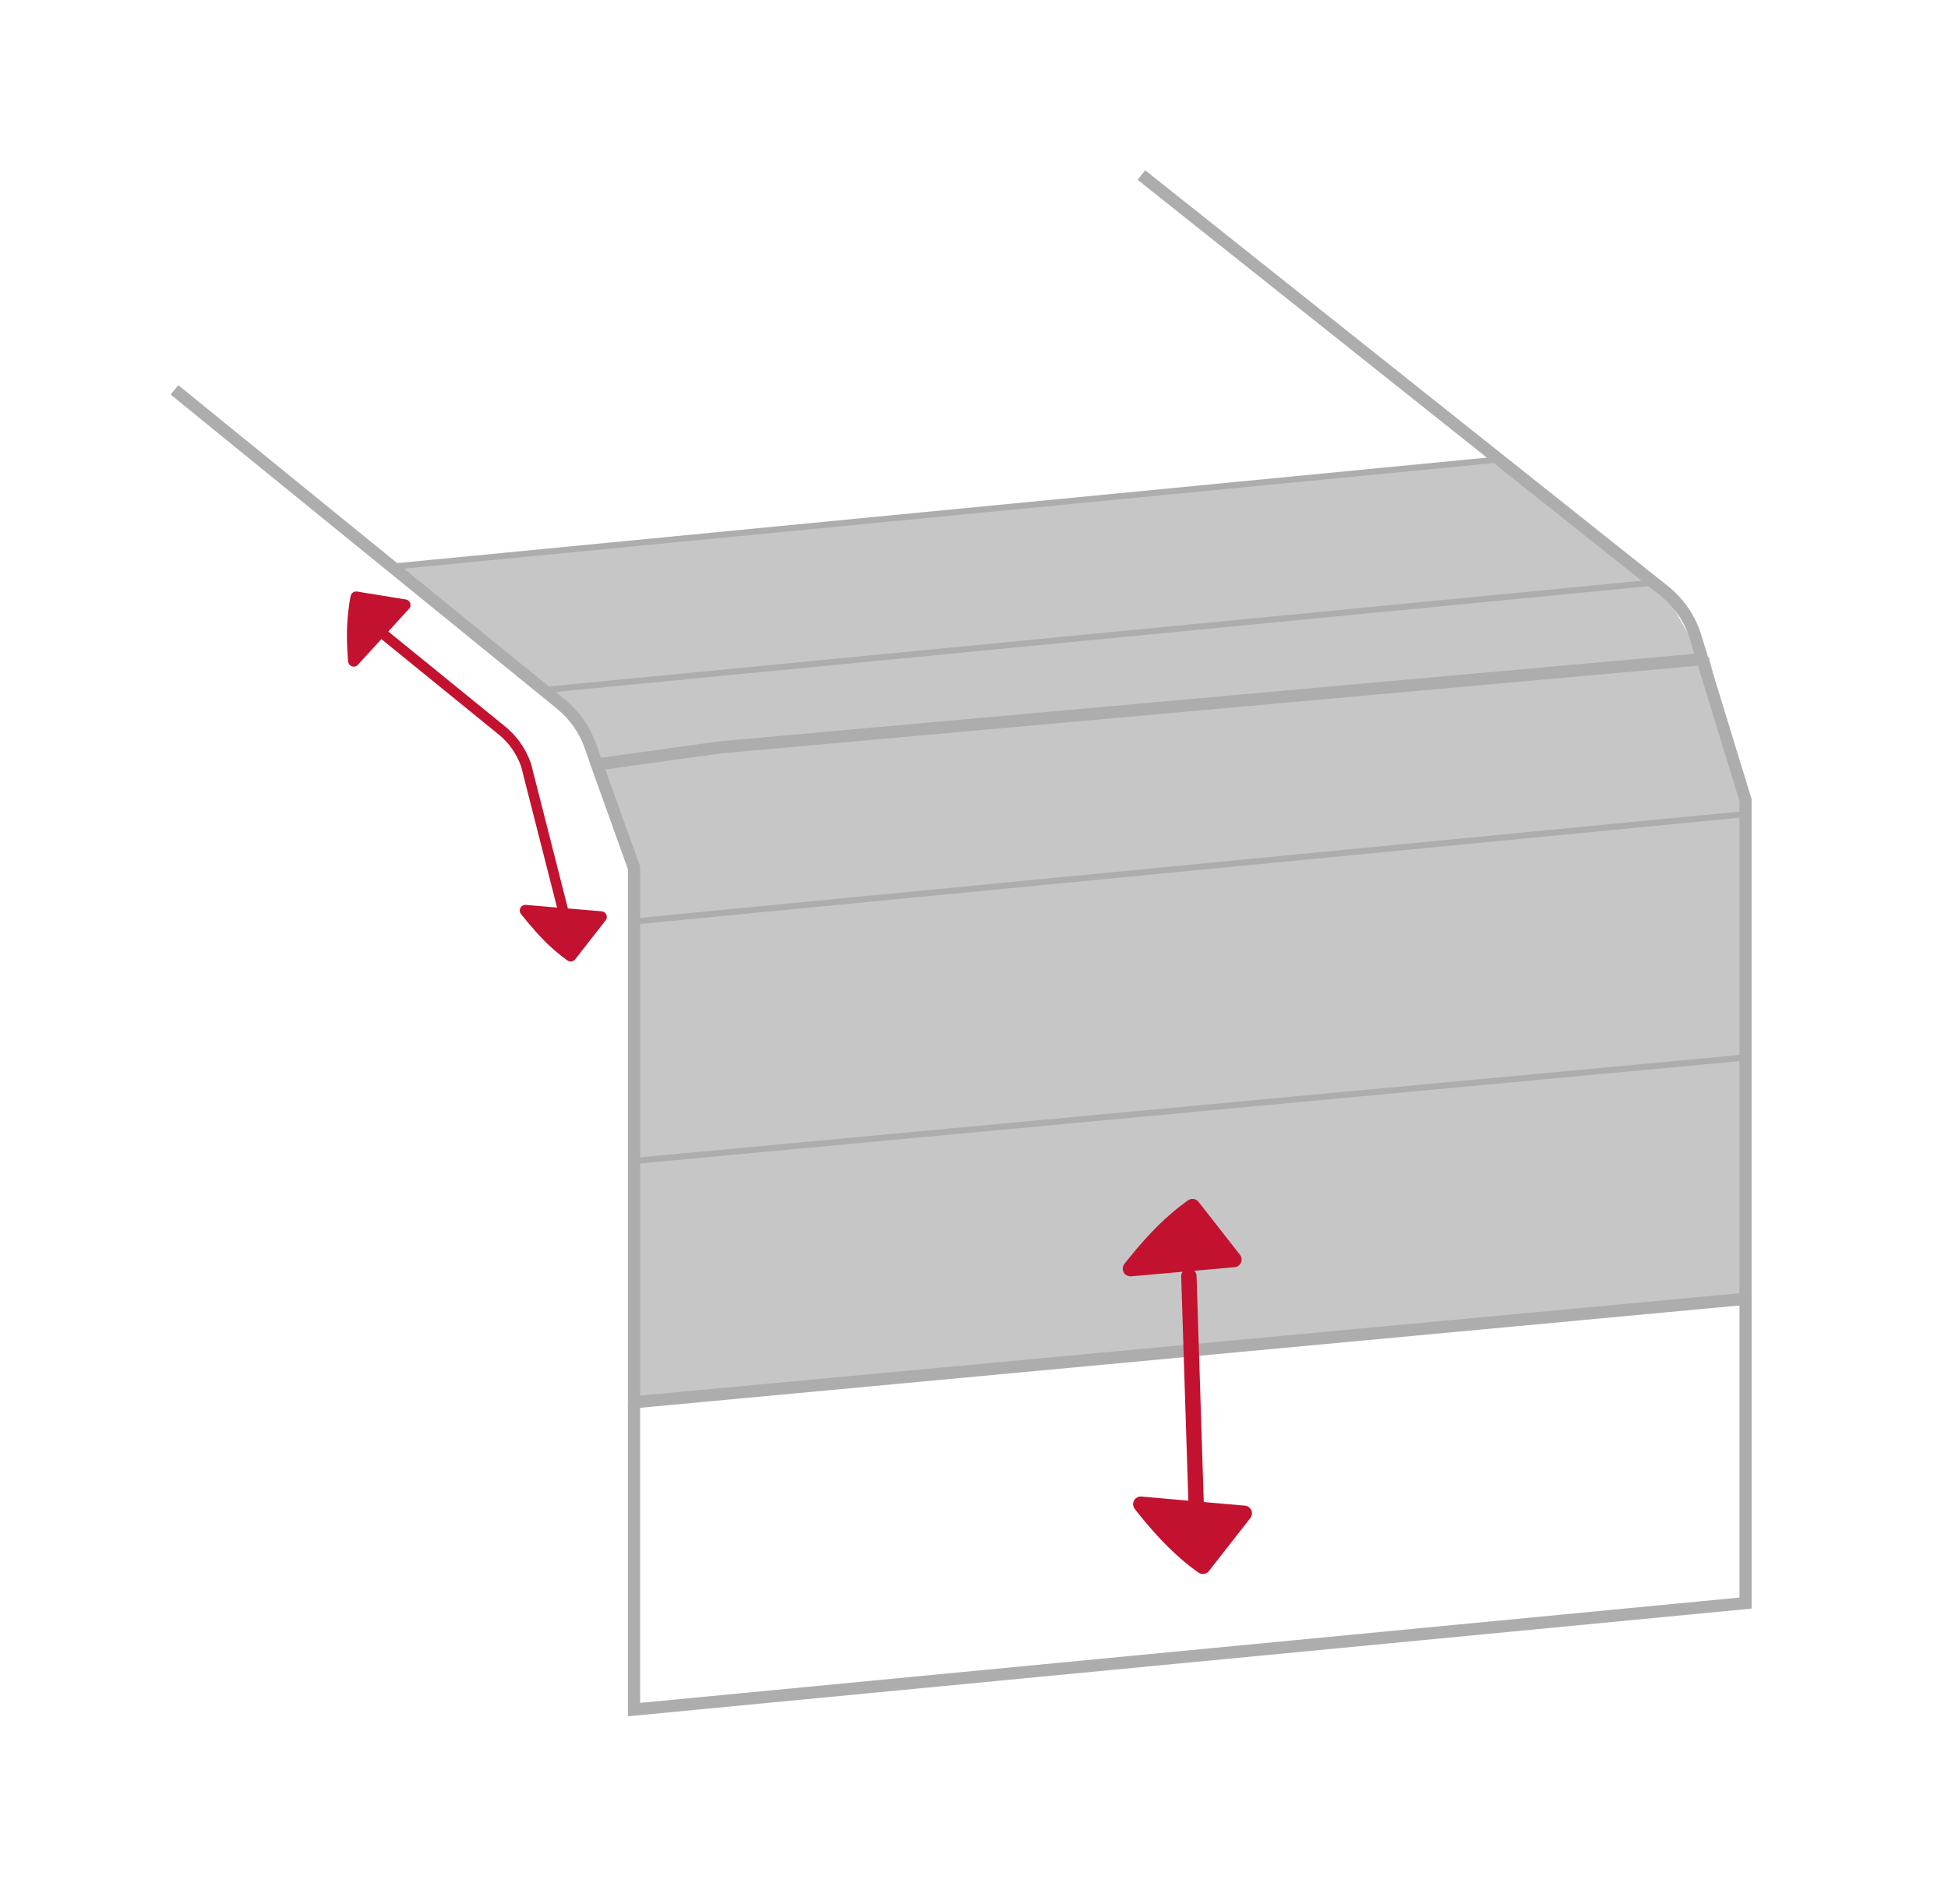
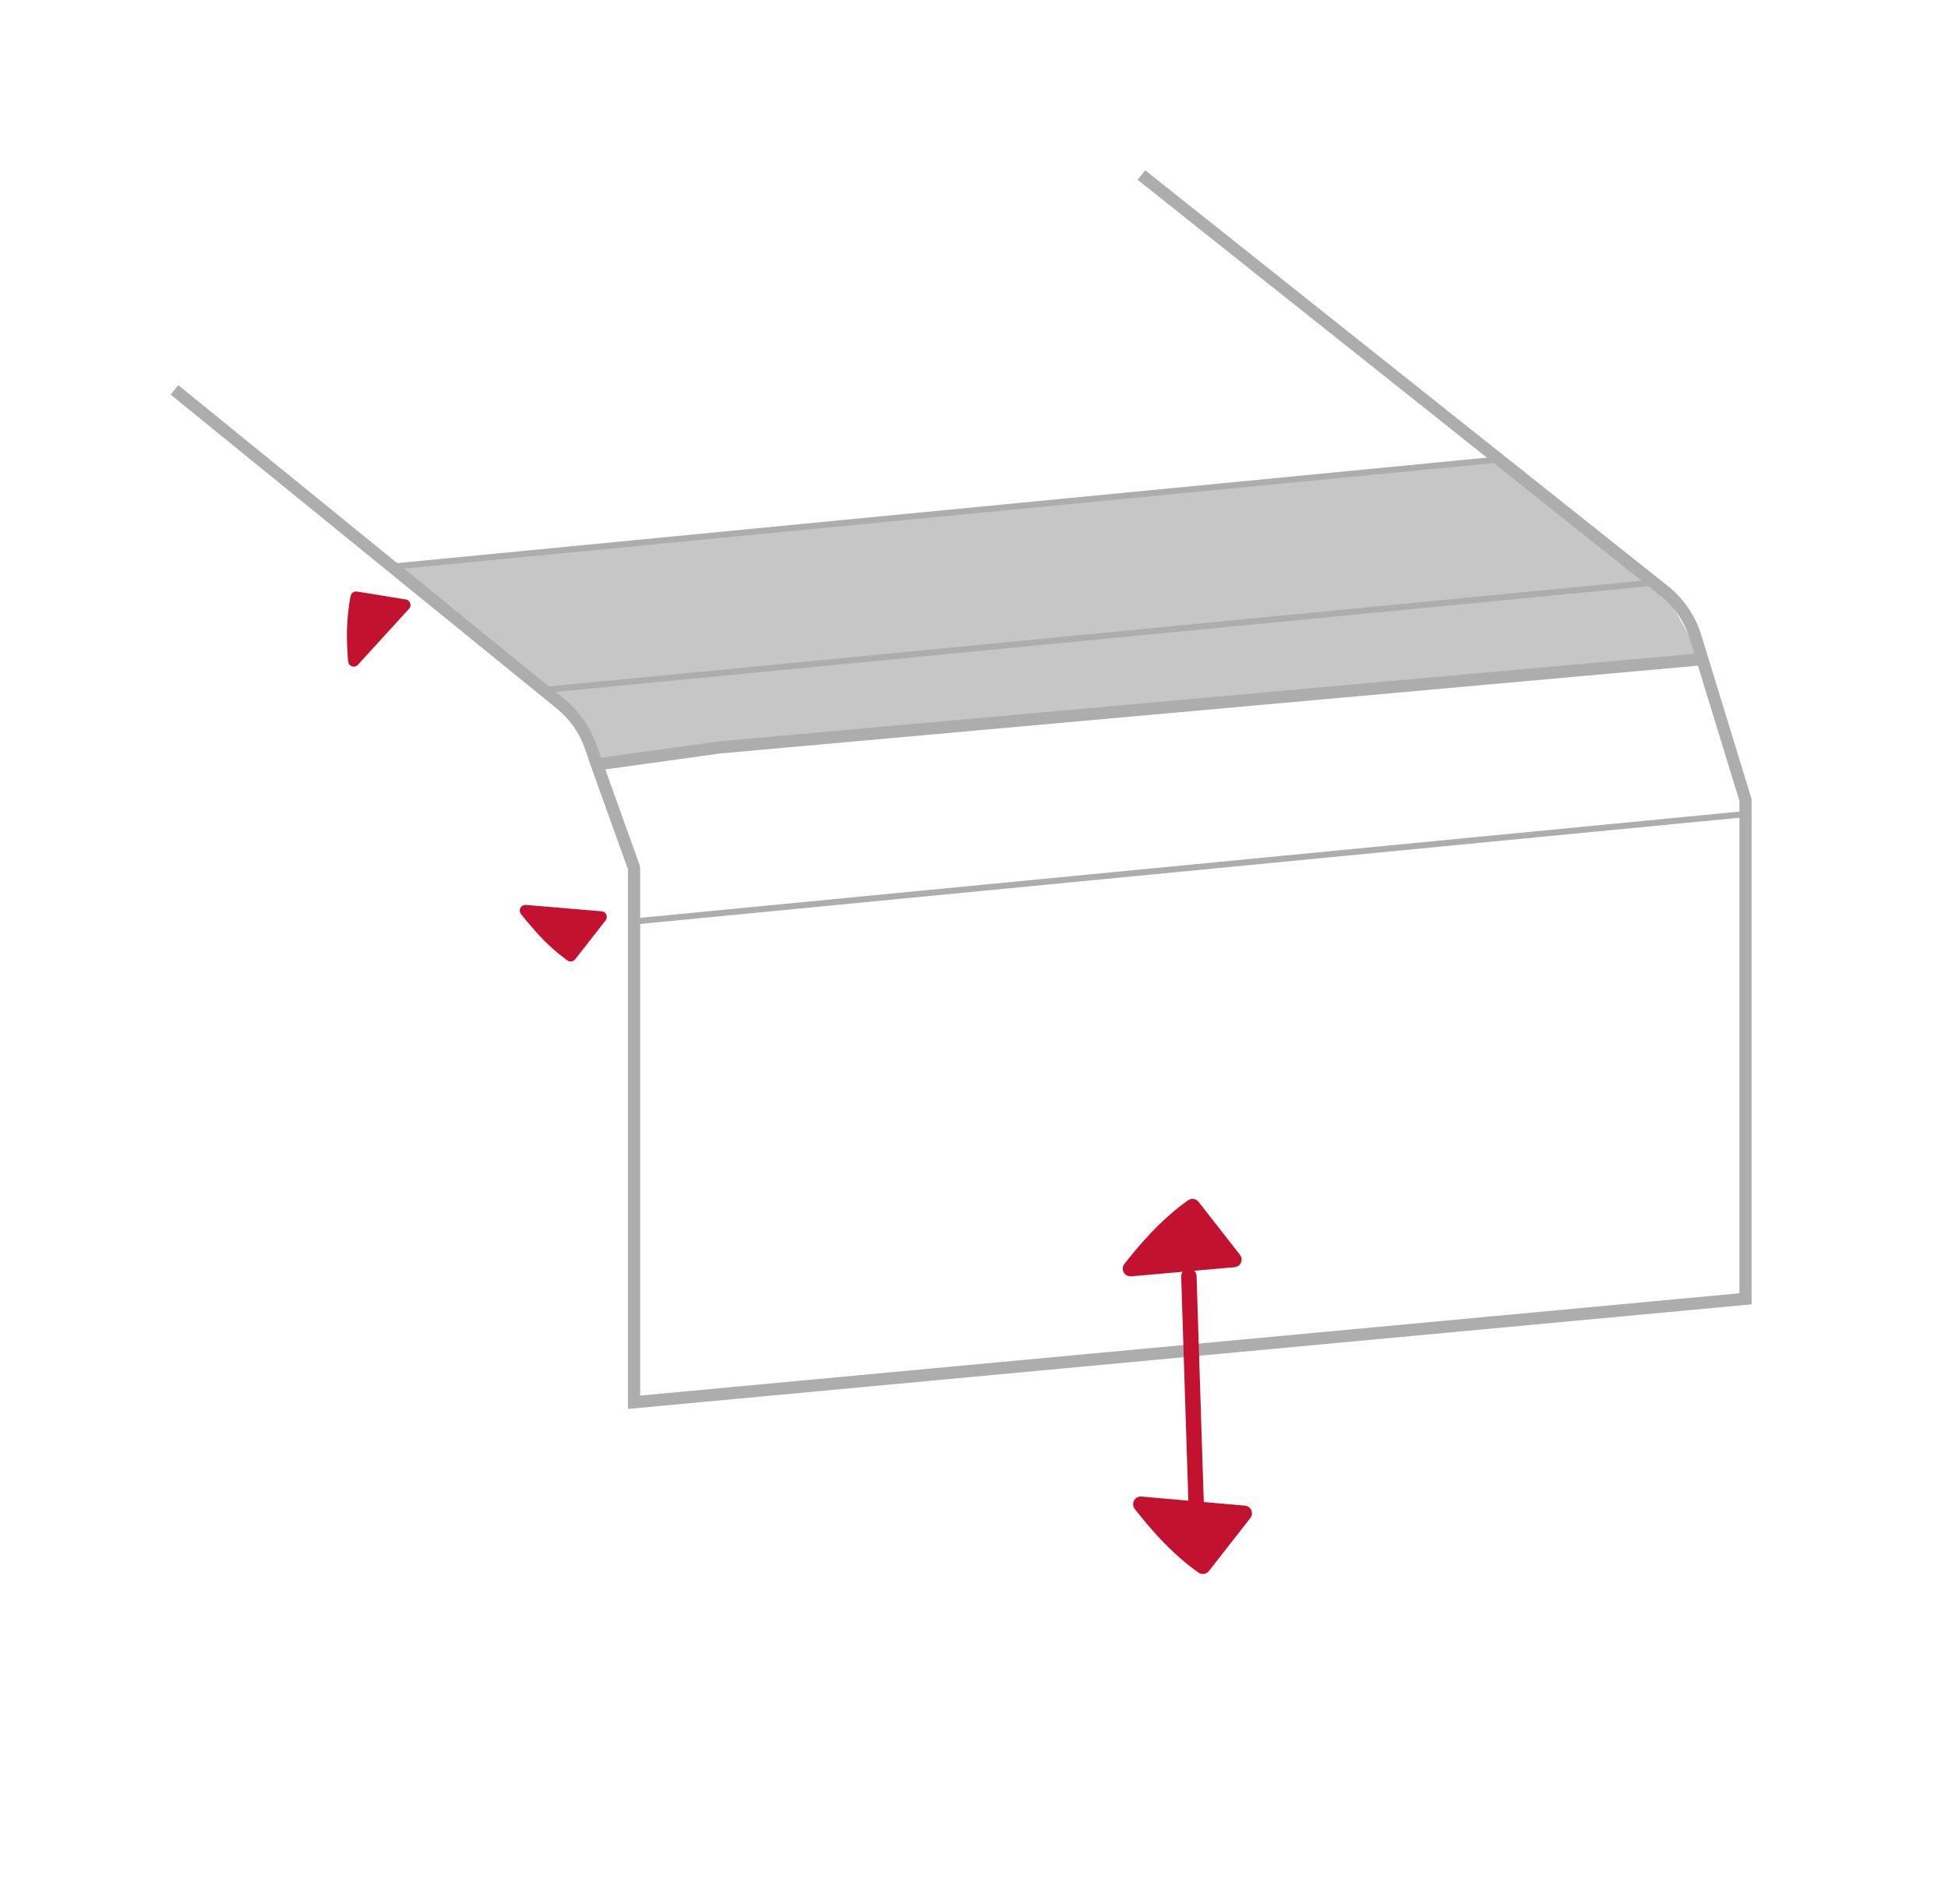
<svg xmlns="http://www.w3.org/2000/svg" width="133" height="130" viewBox="0 0 133 130" fill="none">
  <path d="M40.754 52.204L38.281 48.068L26.769 38.697L102.303 31.382L113.607 40.338L116.226 45.014" fill="#C6C6C6" />
-   <path d="M119.176 88.693L43.289 95.758V59.269L40.754 52.204L116.683 44.868L118.782 53.346L119.176 88.693Z" fill="#C6C6C6" />
-   <path d="M43.289 79.279L119.177 72.214" stroke="#ADADAD" stroke-width="0.416" stroke-miterlimit="10" />
  <path d="M43.289 62.926L119.177 55.591" stroke="#ADADAD" stroke-width="0.416" stroke-miterlimit="10" />
  <path d="M37.2 47.112L112.797 39.798" stroke="#ADADAD" stroke-width="0.416" stroke-miterlimit="10" />
  <path d="M26.769 38.697L102.303 31.382" stroke="#ADADAD" stroke-width="0.416" stroke-miterlimit="10" />
  <path d="M43.289 59.269L40.297 50.915C39.902 49.793 39.195 48.816 38.281 48.068L11.912 26.624" stroke="#ADADAD" stroke-width="0.831" stroke-miterlimit="10" />
  <path d="M77.929 11.953L113.608 40.338C114.626 41.149 115.395 42.271 115.769 43.518L116.226 45.014M116.226 45.014L119.176 54.635V88.693L43.289 95.758V59.269L40.754 52.204L49.128 51.04L116.226 45.014Z" stroke="#ADADAD" stroke-width="0.831" stroke-miterlimit="10" />
-   <path d="M43.289 95.758V116.745L119.177 109.472V88.693" stroke="#ADADAD" stroke-width="0.831" stroke-miterlimit="10" />
  <path d="M81.669 102.719C81.669 102.864 81.171 87.155 81.171 87.155" stroke="#C2122F" stroke-width="1.05" stroke-linecap="round" stroke-linejoin="round" />
  <path fill-rule="evenodd" clip-rule="evenodd" d="M77.181 86.635C77.181 86.635 78.282 85.202 79.425 84.08C80.568 82.957 81.42 82.397 81.42 82.397L84.246 86.012L77.181 86.635Z" fill="#C2122F" stroke="#C2122F" stroke-width="1.05" stroke-linecap="round" stroke-linejoin="round" />
  <path fill-rule="evenodd" clip-rule="evenodd" d="M84.953 103.342L82.126 106.958C82.126 106.958 81.275 106.397 80.132 105.275C78.989 104.153 77.888 102.719 77.888 102.719L84.953 103.342Z" fill="#C2122F" stroke="#C2122F" stroke-width="1.05" stroke-linecap="round" stroke-linejoin="round" />
  <path fill-rule="evenodd" clip-rule="evenodd" d="M24.151 45.139C24.151 45.139 24.026 43.829 24.089 42.666C24.151 41.502 24.317 40.775 24.317 40.775L27.642 41.315L24.151 45.139Z" fill="#C2122F" stroke="#C2122F" stroke-width="0.769" stroke-linecap="round" stroke-linejoin="round" />
  <path fill-rule="evenodd" clip-rule="evenodd" d="M41.045 62.614L38.967 65.274C38.967 65.274 38.344 64.858 37.512 64.048C36.681 63.217 35.871 62.178 35.871 62.178L41.045 62.614Z" fill="#C2122F" stroke="#C2122F" stroke-width="0.769" stroke-linecap="round" stroke-linejoin="round" />
-   <path d="M38.447 62.178L35.912 52.224C35.58 51.289 34.998 50.458 34.208 49.835L25.315 42.603" stroke="#C2122F" stroke-width="0.702" stroke-miterlimit="10" />
</svg>